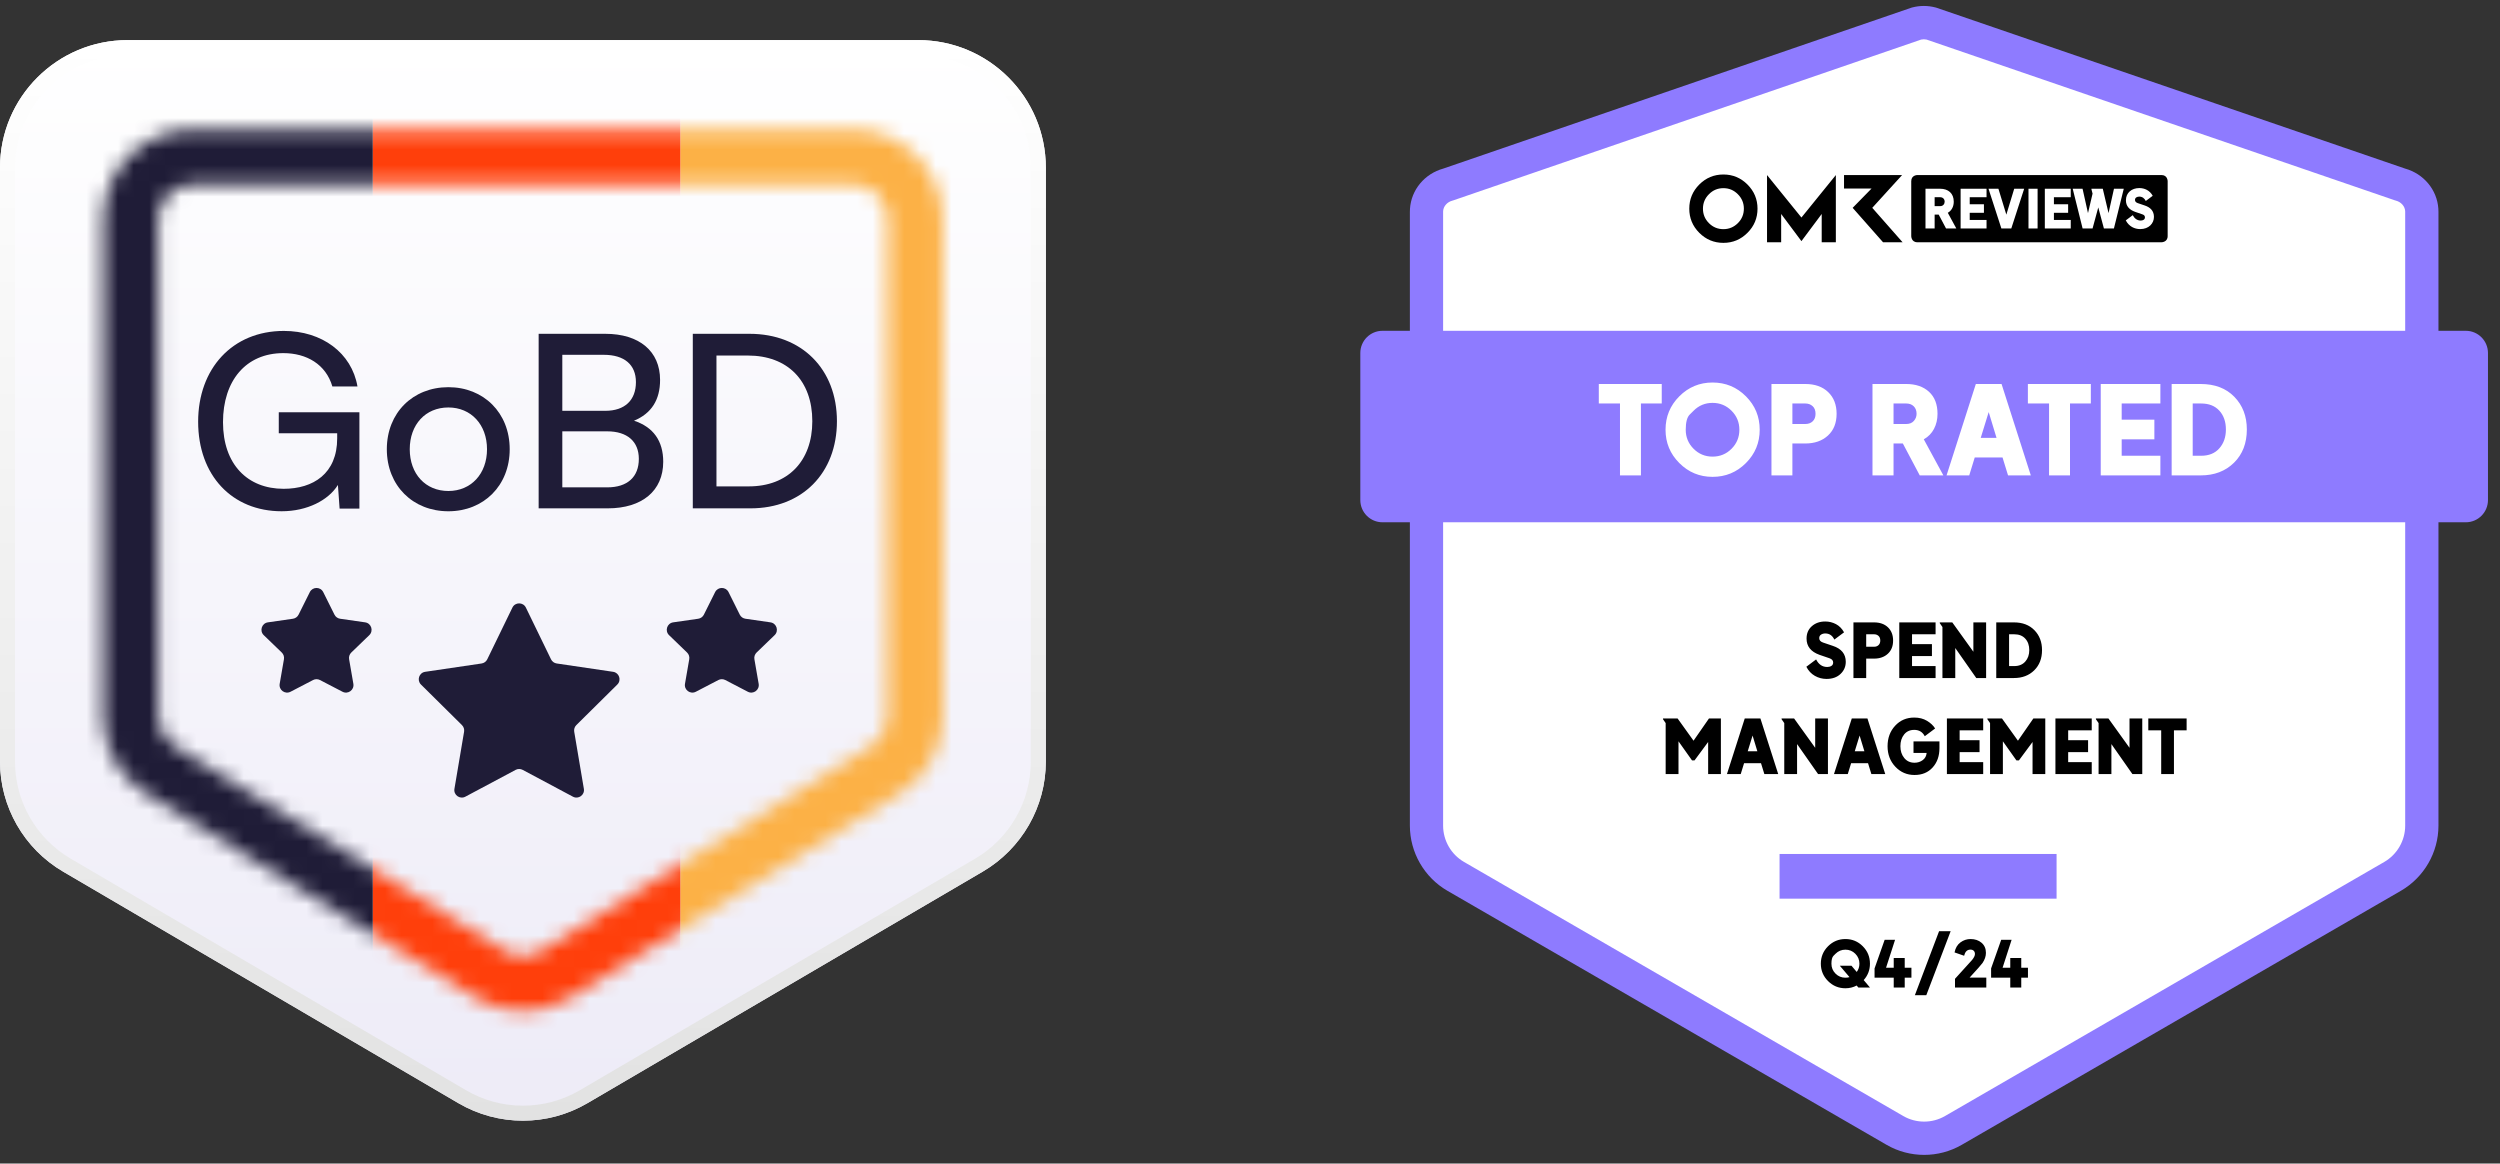
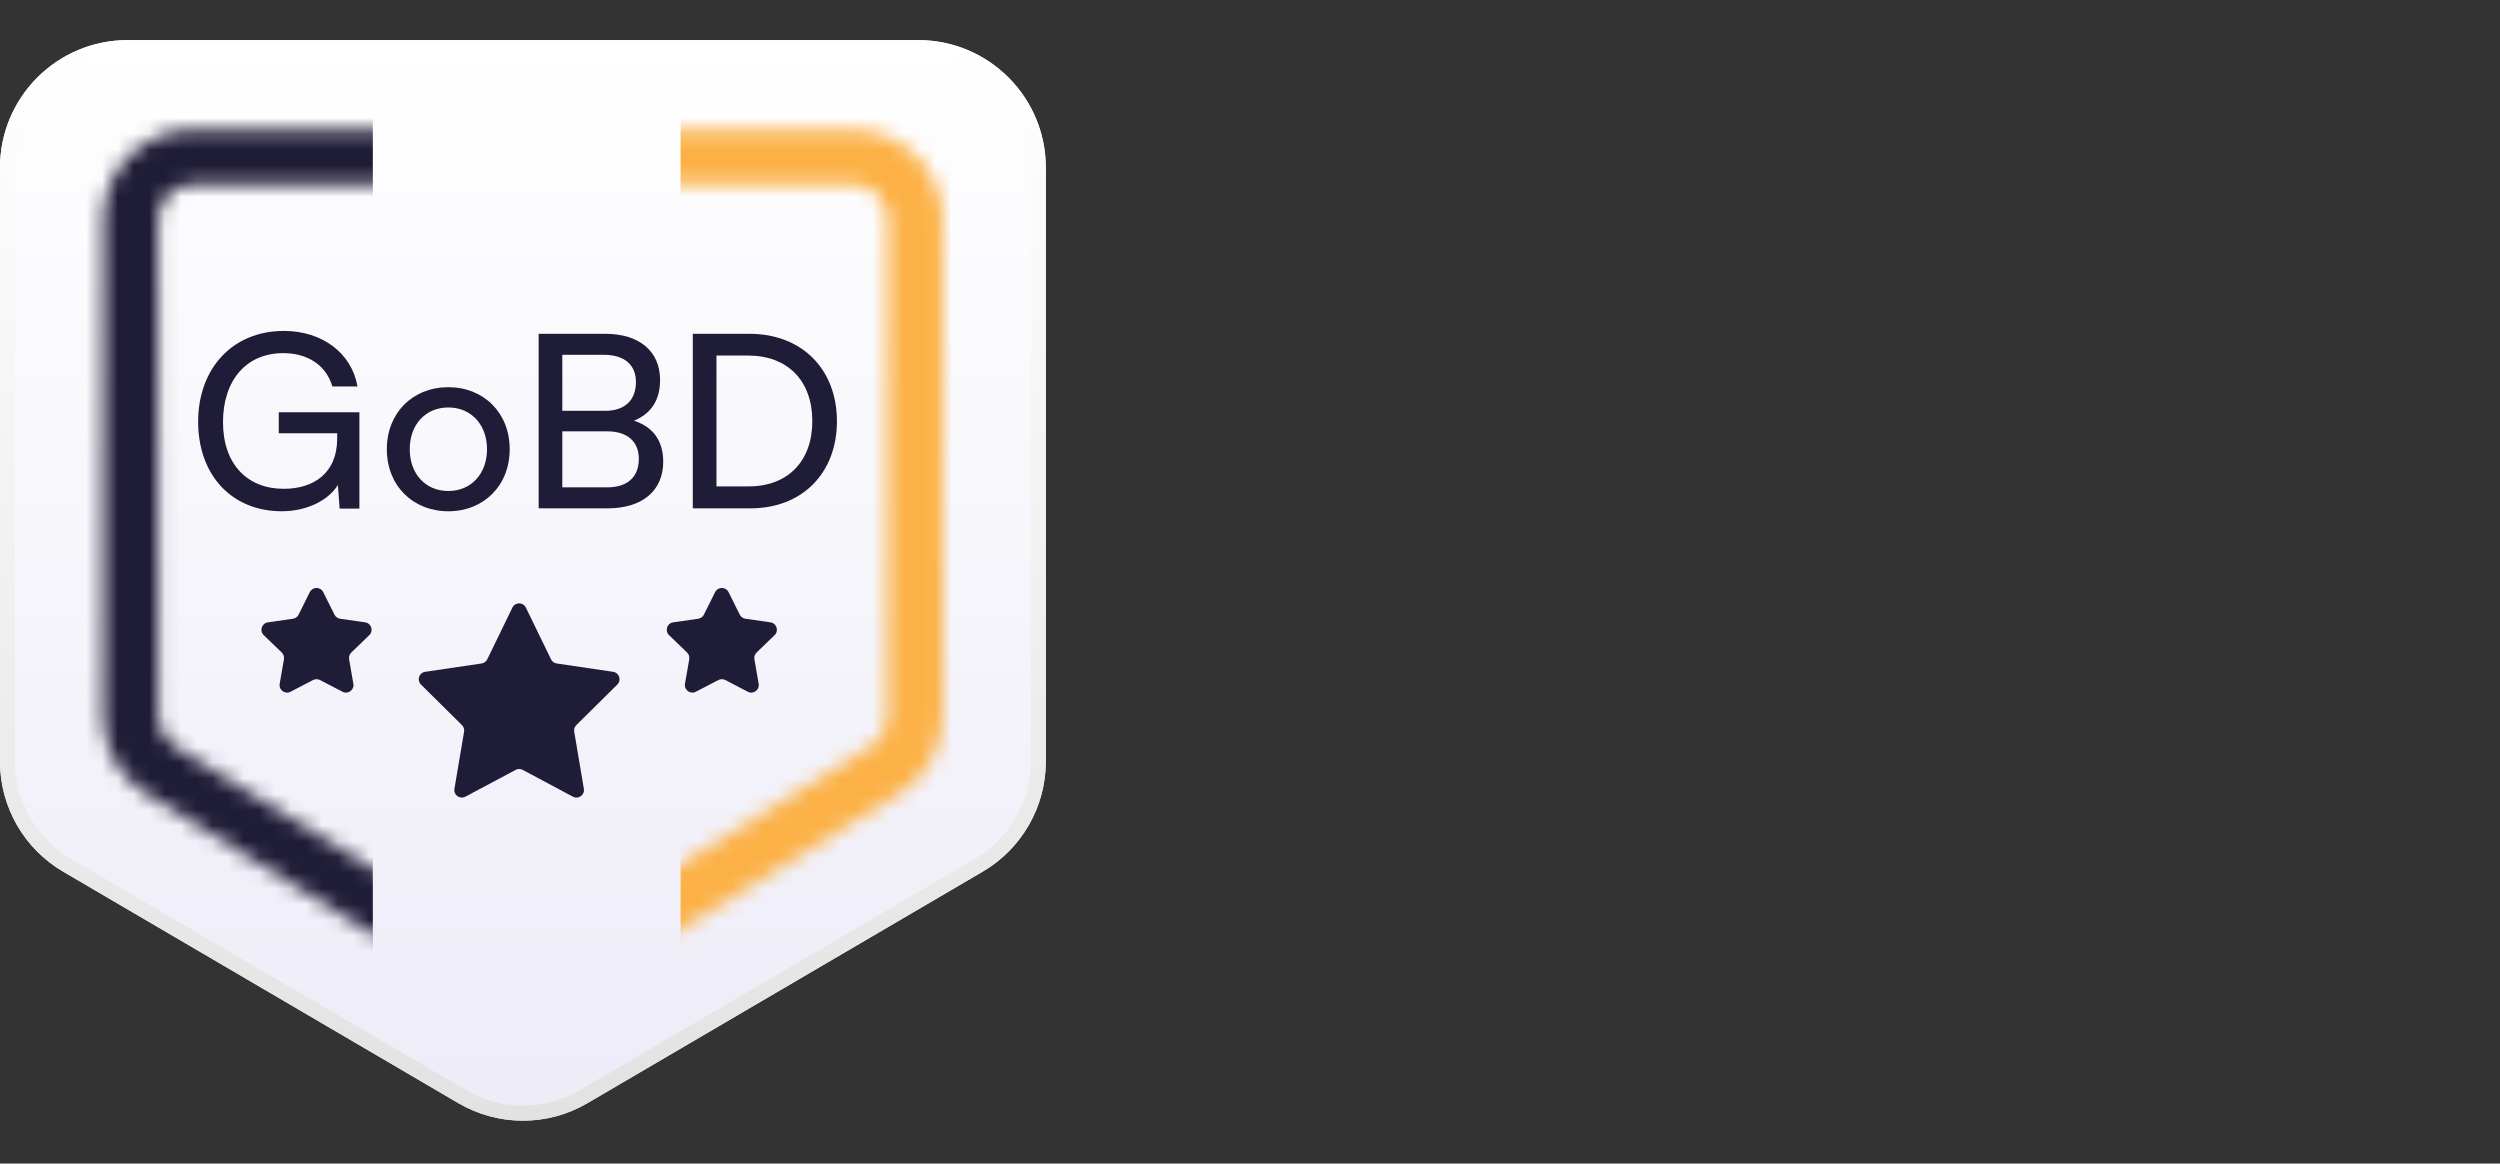
<svg xmlns="http://www.w3.org/2000/svg" width="159" height="74" viewBox="0 0 159 74" fill="none">
  <rect x="0" y="0" width="159" height="74" fill="#333333" stroke="none" />
  <path d="M0 10.666C0 6.184 3.633 2.551 8.115 2.551H58.399C62.881 2.551 66.515 6.184 66.515 10.666V48.432C66.515 51.313 64.987 53.978 62.501 55.435L37.359 70.163C34.826 71.647 31.689 71.647 29.155 70.163L4.013 55.435C1.527 53.978 0 51.313 0 48.432V10.666Z" fill="url(#paint0_linear_3187_46533)" />
  <path fill-rule="evenodd" clip-rule="evenodd" d="M58.399 3.506H8.115C4.161 3.506 0.955 6.711 0.955 10.666V48.432C0.955 50.974 2.303 53.326 4.496 54.611L29.638 69.339C31.873 70.649 34.642 70.649 36.877 69.339L62.019 54.611C64.212 53.326 65.56 50.974 65.56 48.432V10.666C65.56 6.711 62.354 3.506 58.399 3.506ZM8.115 2.551C3.633 2.551 0 6.184 0 10.666V48.432C0 51.313 1.527 53.978 4.013 55.435L29.155 70.163C31.689 71.647 34.826 71.647 37.359 70.163L62.501 55.435C64.987 53.978 66.515 51.313 66.515 48.432V10.666C66.515 6.184 62.881 2.551 58.399 2.551H8.115Z" fill="url(#paint1_linear_3187_46533)" />
  <mask id="mask0_3187_46533" style="mask-type:alpha" maskUnits="userSpaceOnUse" x="6" y="8" width="54" height="57">
    <path fill-rule="evenodd" clip-rule="evenodd" d="M12.251 8.242H54.26C57.402 8.242 59.95 10.789 59.95 13.931V45.605C59.95 47.574 58.93 49.403 57.257 50.441L36.252 63.454C34.416 64.59 32.095 64.59 30.26 63.454L9.255 50.441C7.581 49.403 6.562 47.574 6.562 45.605V13.931C6.562 10.789 9.109 8.242 12.251 8.242ZM12.251 11.743C11.043 11.743 10.063 12.723 10.063 13.931V45.605C10.063 46.362 10.455 47.066 11.099 47.465L32.104 60.478C32.809 60.915 33.702 60.915 34.408 60.478L55.413 47.465C56.057 47.066 56.448 46.362 56.448 45.605V13.931C56.448 12.723 55.469 11.743 54.26 11.743H12.251Z" fill="url(#paint2_linear_3187_46533)" />
  </mask>
  <g mask="url(#mask0_3187_46533)">
    <path d="M4.617 6.727H23.712V65.921H4.617V6.727Z" fill="#1F1C37" />
-     <path d="M23.715 6.727H43.287V65.921H23.715V6.727Z" fill="#FF3F0B" />
    <path d="M43.285 6.727H62.38V65.921H43.285V6.727Z" fill="#FCB146" />
  </g>
  <path d="M47.732 32.331H44.062V21.23H47.671C50.987 21.23 53.229 23.472 53.229 26.789C53.229 30.09 51.018 32.331 47.732 32.331ZM47.563 22.612H45.567V30.934H47.625C50.097 30.934 51.663 29.337 51.663 26.789C51.663 24.209 50.097 22.612 47.563 22.612Z" fill="#1F1C37" />
  <path d="M34.258 32.331V21.23H38.495C40.66 21.23 41.981 22.336 41.981 24.163C41.981 25.438 41.428 26.297 40.323 26.758C41.551 27.157 42.181 28.048 42.181 29.368C42.181 31.211 40.845 32.331 38.649 32.331H34.258ZM38.403 22.566H35.763V26.128H38.495C39.739 26.128 40.445 25.453 40.445 24.301C40.445 23.196 39.709 22.566 38.403 22.566ZM38.618 27.433H35.763V30.996H38.618C39.908 30.996 40.63 30.335 40.63 29.184C40.63 28.078 39.893 27.433 38.618 27.433Z" fill="#1F1C37" />
  <path d="M24.602 28.571C24.602 26.253 26.26 24.625 28.517 24.625C30.759 24.625 32.417 26.253 32.417 28.571C32.417 30.889 30.759 32.517 28.517 32.517C26.26 32.517 24.602 30.889 24.602 28.571ZM26.06 28.571C26.06 30.137 27.058 31.227 28.517 31.227C29.96 31.227 30.974 30.137 30.974 28.571C30.974 27.005 29.96 25.915 28.517 25.915C27.058 25.915 26.06 27.005 26.06 28.571Z" fill="#1F1C37" />
  <path d="M18.021 22.459C15.626 22.459 14.183 24.225 14.183 26.851C14.183 29.538 15.749 31.088 18.037 31.088C19.925 31.088 21.445 30.121 21.445 27.879V27.557H17.73V26.221H22.858V32.347H21.599L21.491 30.843C20.893 31.81 19.542 32.516 17.914 32.516C14.766 32.516 12.602 30.244 12.602 26.82C12.602 23.442 14.782 21.047 18.052 21.047C20.478 21.047 22.367 22.444 22.735 24.578H21.138C20.724 23.166 19.495 22.459 18.021 22.459Z" fill="#1F1C37" />
  <path d="M33.242 48.964C33.102 48.889 32.933 48.889 32.793 48.964L29.597 50.669C29.247 50.856 28.835 50.56 28.902 50.169L29.516 46.535C29.542 46.382 29.491 46.226 29.381 46.117L26.775 43.538C26.495 43.262 26.652 42.784 27.041 42.727L30.629 42.197C30.785 42.174 30.92 42.076 30.989 41.934L32.588 38.644C32.762 38.285 33.273 38.285 33.447 38.644L35.046 41.934C35.115 42.076 35.25 42.174 35.406 42.197L38.994 42.727C39.383 42.784 39.54 43.262 39.26 43.538L36.654 46.117C36.544 46.226 36.494 46.382 36.52 46.535L37.134 50.169C37.2 50.56 36.788 50.856 36.438 50.669L33.242 48.964Z" fill="#1F1C37" />
  <path d="M46.129 43.25C45.99 43.178 45.826 43.178 45.688 43.25L44.256 43.995C43.905 44.178 43.498 43.88 43.565 43.49L43.836 41.926C43.863 41.77 43.811 41.611 43.697 41.501L42.553 40.397C42.267 40.121 42.423 39.638 42.816 39.581L44.407 39.352C44.562 39.33 44.696 39.233 44.766 39.093L45.481 37.659C45.657 37.306 46.16 37.306 46.336 37.659L47.05 39.093C47.12 39.233 47.255 39.33 47.41 39.352L49 39.581C49.394 39.638 49.55 40.121 49.264 40.397L48.119 41.501C48.005 41.611 47.953 41.77 47.98 41.926L48.251 43.49C48.319 43.88 47.911 44.178 47.561 43.995L46.129 43.25Z" fill="#1F1C37" />
  <path d="M20.351 43.25C20.213 43.178 20.049 43.178 19.911 43.25L18.479 43.995C18.128 44.178 17.72 43.88 17.788 43.49L18.059 41.926C18.086 41.77 18.034 41.611 17.92 41.501L16.775 40.397C16.489 40.121 16.646 39.638 17.039 39.581L18.63 39.352C18.785 39.33 18.919 39.233 18.989 39.093L19.704 37.659C19.88 37.306 20.382 37.306 20.558 37.659L21.273 39.093C21.343 39.233 21.477 39.33 21.632 39.352L23.223 39.581C23.616 39.638 23.772 40.121 23.486 40.397L22.342 41.501C22.228 41.611 22.176 41.77 22.203 41.926L22.474 43.49C22.541 43.88 22.134 44.178 21.783 43.995L20.351 43.25Z" fill="#1F1C37" />
  <g clip-path="url(#clip0_3187_46533)">
    <path d="M152.648 11.735C153.396 11.932 153.969 12.572 154.02 13.344C154.023 13.386 154.024 13.427 154.024 13.469V52.509C154.024 53.84 153.315 55.07 152.165 55.736L124.233 71.894C123.082 72.559 121.665 72.559 120.514 71.894L92.582 55.736C91.431 55.07 90.723 53.84 90.723 52.509V13.469C90.723 13.427 90.724 13.385 90.727 13.344C90.778 12.572 91.351 11.932 92.099 11.735L121.883 1.499C122.192 1.417 122.515 1.417 122.824 1.499L152.648 11.735H152.648Z" fill="white" />
    <path d="M122.376 73.451C121.551 73.451 120.725 73.238 119.988 72.812L92.056 56.654C90.583 55.802 89.668 54.214 89.668 52.51V13.469C89.668 13.404 89.67 13.338 89.675 13.274C89.755 12.074 90.603 11.052 91.792 10.722L121.58 0.484L121.618 0.474C122.101 0.347 122.613 0.347 123.096 0.474L123.171 0.496L152.962 10.721C154.151 11.052 155 12.073 155.079 13.275C155.083 13.338 155.086 13.404 155.086 13.469V52.51C155.086 54.214 154.171 55.802 152.698 56.654L124.765 72.812C124.028 73.238 123.203 73.451 122.377 73.451H122.376ZM122.185 2.517L92.407 12.751L92.37 12.761C92.045 12.846 91.804 13.116 91.784 13.416C91.783 13.434 91.782 13.452 91.782 13.47V52.511C91.782 53.46 92.292 54.345 93.113 54.82L121.046 70.978C121.866 71.453 122.886 71.453 123.706 70.978L151.639 54.82C152.46 54.345 152.97 53.461 152.97 52.511V13.469C152.97 13.452 152.97 13.434 152.968 13.416C152.947 13.115 152.707 12.846 152.383 12.761L152.308 12.739L122.529 2.517C122.416 2.492 122.299 2.492 122.185 2.517Z" fill="#8E7BFF" />
    <path d="M113.18 55.734H130.798" stroke="#8E7BFF" stroke-width="2.842" stroke-miterlimit="10" />
    <path d="M156.825 21.039H87.926C87.147 21.039 86.516 21.672 86.516 22.452V31.804C86.516 32.584 87.147 33.217 87.926 33.217H156.825C157.604 33.217 158.235 32.584 158.235 31.804V22.452C158.235 21.672 157.604 21.039 156.825 21.039Z" fill="#8E7BFF" />
    <path d="M109.608 11.098C109.01 11.098 108.499 11.311 108.074 11.736C107.65 12.162 107.438 12.674 107.438 13.272C107.438 13.87 107.65 14.382 108.074 14.807C108.499 15.233 109.01 15.446 109.608 15.446C110.206 15.446 110.714 15.233 111.139 14.807C111.565 14.382 111.778 13.871 111.778 13.272C111.778 12.672 111.564 12.162 111.139 11.736C110.714 11.31 110.203 11.098 109.608 11.098ZM110.527 14.193C110.271 14.447 109.965 14.574 109.608 14.574C109.251 14.574 108.942 14.448 108.689 14.193C108.434 13.938 108.308 13.631 108.308 13.272C108.308 12.913 108.434 12.607 108.689 12.352C108.942 12.095 109.248 11.967 109.608 11.967C109.968 11.967 110.271 12.095 110.527 12.352C110.783 12.607 110.91 12.915 110.91 13.272C110.91 13.63 110.783 13.938 110.527 14.193ZM119.076 13.218L120.973 11.134H117.28V11.991H119.031L117.829 13.218L119.762 15.408H121.005L119.076 13.218ZM112.383 11.134V15.408H113.282V13.609L114.571 15.336L115.86 13.609V15.408H116.76V11.134L114.571 13.835L112.383 11.134Z" fill="black" />
    <path d="M137.472 11.133H121.945C121.945 11.133 121.555 11.133 121.555 11.524V15.016C121.555 15.016 121.555 15.408 121.945 15.408H137.472C137.472 15.408 137.863 15.408 137.863 15.016V11.524C137.863 11.524 137.863 11.133 137.472 11.133Z" fill="black" />
    <path d="M122.461 12.004H123.392C123.907 12.004 124.259 12.292 124.259 12.828C124.259 13.13 124.13 13.392 123.88 13.534L124.422 14.531H123.768L123.301 13.649H123.043V14.531H122.461V12.005V12.004ZM123.396 13.11C123.585 13.11 123.68 12.967 123.68 12.828C123.68 12.659 123.565 12.543 123.396 12.543H123.043V13.11H123.396Z" fill="white" />
-     <path d="M124.695 12.004H126.344V12.543H125.274V12.991H126.178V13.534H125.274V13.989H126.344V14.531H124.695V12.005V12.004Z" fill="white" />
+     <path d="M124.695 12.004V12.543H125.274V12.991H126.178V13.534H125.274V13.989H126.344V14.531H124.695V12.005V12.004Z" fill="white" />
    <path d="M126.469 12.004H127.099L127.603 13.652L128.104 12.004H128.737L127.918 14.531H127.288L126.469 12.004Z" fill="white" />
    <path d="M129.012 12.004H129.591V14.531H129.012V12.004Z" fill="white" />
    <path d="M130.051 12.004H131.699V12.543H130.629V12.991H131.533V13.534H130.629V13.989H131.699V14.531H130.051V12.005V12.004Z" fill="white" />
    <path d="M131.824 12.004H132.451L132.796 13.554L133.087 12.316L133.016 12.038V12.004H133.737L134.103 13.554L134.449 12.004H135.072L134.445 14.531H133.809L133.45 13.191L133.087 14.531H132.454L131.824 12.004Z" fill="white" />
    <path d="M135.199 14.017L135.643 13.684C135.748 13.888 135.92 14.027 136.147 14.027C136.276 14.027 136.418 13.976 136.418 13.823C136.418 13.715 136.351 13.664 136.249 13.63L135.795 13.474C135.426 13.342 135.209 13.108 135.209 12.738C135.209 12.256 135.578 11.961 136.059 11.961C136.384 11.961 136.72 12.1 136.913 12.453L136.472 12.782C136.388 12.609 136.246 12.504 136.059 12.504C135.934 12.504 135.785 12.558 135.785 12.717C135.785 12.819 135.86 12.884 135.961 12.918L136.401 13.067C136.76 13.186 136.991 13.413 136.991 13.793C136.991 14.21 136.665 14.57 136.118 14.57C135.755 14.57 135.4 14.4 135.2 14.017H135.199Z" fill="white" />
    <path d="M103.031 30.235V25.662H101.684V24.422H105.687V25.662H104.363V30.235H103.031ZM108.918 30.328C108.093 30.328 107.388 30.036 106.804 29.45C106.22 28.866 105.928 28.159 105.928 27.332C105.928 26.5 106.22 25.791 106.804 25.206C107.388 24.621 108.093 24.328 108.918 24.328C109.749 24.328 110.457 24.621 111.041 25.206C111.625 25.791 111.917 26.5 111.917 27.332C111.917 28.159 111.625 28.866 111.041 29.45C110.457 30.036 109.749 30.328 108.918 30.328ZM107.712 26.123C107.712 26.123 107.628 26.206 107.462 26.372C107.296 26.539 107.213 26.859 107.213 27.332C107.213 27.806 107.379 28.209 107.712 28.542C108.044 28.875 108.446 29.041 108.918 29.041C109.391 29.041 109.794 28.875 110.126 28.542C110.458 28.209 110.624 27.806 110.624 27.332C110.624 26.859 110.458 26.456 110.126 26.123C109.794 25.79 109.391 25.623 108.918 25.623C108.446 25.623 108.044 25.79 107.712 26.123ZM112.665 30.235V24.422H114.815C115.427 24.422 115.913 24.593 116.271 24.937C116.629 25.28 116.808 25.74 116.808 26.318C116.808 26.9 116.625 27.361 116.259 27.699C115.893 28.037 115.411 28.206 114.815 28.206H113.996V30.235H112.665ZM113.996 26.966H114.822C115.014 26.966 115.17 26.908 115.289 26.794C115.408 26.68 115.468 26.521 115.468 26.318C115.468 26.105 115.406 25.942 115.281 25.83C115.157 25.718 115.004 25.662 114.822 25.662H113.996V26.966ZM119.09 30.235V24.422H121.232C121.839 24.422 122.323 24.587 122.684 24.917C123.045 25.247 123.226 25.714 123.226 26.318C123.226 26.671 123.152 26.99 123.004 27.274C122.856 27.557 122.639 27.78 122.353 27.941L123.599 30.235H122.096L121.021 28.206H120.429V30.235H119.09ZM120.429 26.966H121.239C121.447 26.966 121.608 26.9 121.722 26.77C121.837 26.64 121.894 26.489 121.894 26.318C121.894 26.12 121.834 25.961 121.715 25.842C121.595 25.722 121.437 25.662 121.239 25.662H120.429V26.966ZM123.801 30.235L125.663 24.422H127.299L129.16 30.235H127.712L127.361 29.096H125.593L125.243 30.235H123.801ZM125.975 27.847H126.979L126.481 26.208L125.975 27.847ZM130.32 30.235V25.662H128.973V24.422H132.977V25.662H131.652V30.235H130.32ZM133.607 30.235V24.422H137.4V25.662H134.939V26.692H137.018V27.941H134.939V28.986H137.4V30.235H133.607ZM138.117 30.235V24.422H139.962C140.861 24.422 141.575 24.693 142.104 25.237C142.634 25.78 142.899 26.474 142.899 27.316C142.899 28.19 142.626 28.895 142.081 29.431C141.536 29.967 140.83 30.235 139.962 30.235H138.117ZM139.456 28.986H139.993C140.487 28.986 140.872 28.829 141.15 28.514C141.428 28.2 141.567 27.8 141.567 27.316C141.567 26.822 141.428 26.423 141.15 26.119C140.872 25.814 140.487 25.662 139.993 25.662H139.456V28.986Z" fill="white" />
    <path d="M116.168 43.18C115.902 43.18 115.655 43.115 115.426 42.985C115.197 42.855 115.016 42.662 114.883 42.406L115.504 41.94C115.668 42.26 115.904 42.42 116.21 42.42C116.314 42.42 116.404 42.397 116.478 42.351C116.552 42.305 116.589 42.233 116.589 42.135C116.589 42.008 116.51 41.918 116.352 41.864L115.717 41.646C115.17 41.449 114.897 41.106 114.897 40.615C114.897 40.286 115.009 40.022 115.234 39.825C115.458 39.626 115.742 39.527 116.087 39.527C116.33 39.527 116.558 39.584 116.77 39.696C116.981 39.809 117.152 39.982 117.282 40.216L116.665 40.677C116.539 40.417 116.346 40.287 116.087 40.287C115.986 40.287 115.897 40.312 115.819 40.361C115.742 40.41 115.703 40.485 115.703 40.587C115.703 40.719 115.785 40.813 115.949 40.867L116.566 41.076C117.116 41.256 117.391 41.595 117.391 42.092C117.391 42.396 117.279 42.653 117.057 42.864C116.834 43.075 116.537 43.18 116.168 43.18ZM117.879 43.123V39.584H119.187C119.56 39.584 119.856 39.689 120.074 39.898C120.292 40.107 120.401 40.387 120.401 40.739C120.401 41.093 120.29 41.373 120.067 41.579C119.844 41.785 119.551 41.888 119.187 41.888H118.69V43.123H117.879ZM118.69 41.133H119.192C119.309 41.133 119.404 41.098 119.476 41.028C119.549 40.959 119.586 40.862 119.586 40.739C119.586 40.609 119.548 40.51 119.472 40.442C119.396 40.374 119.303 40.34 119.192 40.34H118.69V41.133ZM120.794 43.123V39.584H123.103V40.34H121.605V40.967H122.871V41.727H121.605V42.363H123.103V43.123H120.794ZM123.539 43.123V39.879L123.369 39.632V39.584H124.165L125.507 41.451V39.584H126.317V43.123H125.691L124.355 41.214V43.123H123.539ZM126.962 43.123V39.584H128.086C128.632 39.584 129.067 39.75 129.389 40.081C129.712 40.412 129.873 40.834 129.873 41.346C129.873 41.879 129.707 42.307 129.375 42.634C129.043 42.96 128.613 43.123 128.086 43.123H126.962ZM127.777 42.363H128.104C128.405 42.363 128.639 42.267 128.808 42.075C128.977 41.884 129.062 41.641 129.062 41.346C129.062 41.046 128.977 40.803 128.808 40.618C128.639 40.432 128.405 40.34 128.104 40.34H127.777V42.363Z" fill="black" />
    <path d="M105.936 49.232V45.988L105.766 45.741V45.694H106.695L107.709 47.109L108.691 45.694H109.449V49.232H108.638V47.19L107.771 48.363H107.614L106.752 47.147V49.232H105.936ZM109.833 49.232L110.966 45.694H111.962L113.095 49.232H112.213L112 48.539H110.923L110.71 49.232H109.833ZM111.156 47.779H111.767L111.464 46.781L111.156 47.779ZM113.479 49.232V45.988L113.308 45.741V45.694H114.104L115.446 47.56V45.694H116.257V49.232H115.631L114.294 47.323V49.232H113.479ZM116.641 49.232L117.774 45.694H118.769L119.902 49.232H119.02L118.807 48.539H117.731L117.518 49.232H116.641ZM117.963 47.779H118.575L118.271 46.781L117.963 47.779ZM121.765 49.289C121.282 49.289 120.875 49.114 120.545 48.765C120.214 48.415 120.049 47.98 120.049 47.461C120.049 46.938 120.21 46.504 120.531 46.157C120.851 45.81 121.256 45.637 121.746 45.637C122.059 45.637 122.329 45.706 122.557 45.844C122.785 45.981 122.957 46.143 123.074 46.33L122.415 46.824C122.276 46.555 122.053 46.42 121.746 46.42C121.471 46.42 121.256 46.519 121.1 46.715C120.943 46.911 120.865 47.16 120.865 47.461C120.865 47.761 120.947 48.012 121.111 48.211C121.275 48.411 121.494 48.51 121.765 48.51C121.961 48.51 122.134 48.455 122.285 48.344C122.435 48.233 122.517 48.081 122.533 47.888H121.699V47.152H123.349V47.584C123.349 48.084 123.204 48.494 122.915 48.812C122.626 49.13 122.243 49.289 121.765 49.289ZM123.823 49.232V45.694H126.131V46.449H124.633V47.076H125.899V47.836H124.633V48.472H126.131V49.232H123.823ZM126.568 49.232V45.988L126.397 45.741V45.694H127.326L128.341 47.109L129.322 45.694H130.08V49.232H129.27V47.19L128.402 48.363H128.246L127.383 47.147V49.232H126.568ZM130.725 49.232V45.694H133.034V46.449H131.536V47.076H132.802V47.836H131.536V48.472H133.034V49.232H130.725ZM133.47 49.232V45.988L133.299 45.741V45.694H134.096L135.437 47.56V45.694H136.248V49.232H135.622L134.285 47.323V49.232H133.47ZM137.452 49.232V46.449H136.632V45.694H139.069V46.449H138.263V49.232H137.452Z" fill="black" />
    <path d="M117.369 62.854C116.938 62.854 116.57 62.702 116.264 62.396C115.958 62.091 115.805 61.722 115.805 61.291C115.805 60.857 115.958 60.487 116.264 60.181C116.57 59.876 116.938 59.723 117.369 59.723C117.8 59.723 118.168 59.876 118.472 60.181C118.777 60.487 118.929 60.857 118.929 61.291C118.929 61.69 118.797 62.037 118.531 62.333L118.929 62.805H118.19L118.084 62.679C117.865 62.796 117.626 62.854 117.369 62.854ZM116.739 60.66C116.739 60.66 116.696 60.703 116.609 60.79C116.523 60.877 116.479 61.044 116.479 61.291C116.479 61.538 116.566 61.748 116.739 61.922C116.913 62.096 117.123 62.182 117.369 62.182C117.458 62.182 117.545 62.17 117.629 62.146L117.012 61.421H117.755L118.088 61.816C118.202 61.664 118.259 61.489 118.259 61.291C118.259 61.044 118.172 60.834 117.999 60.66C117.826 60.486 117.616 60.399 117.369 60.399C117.123 60.399 116.913 60.486 116.739 60.66ZM120.441 62.805V62.178H119.222V61.592L119.864 59.772H120.526L119.953 61.547H120.441V60.928H121.14V61.547H121.567V62.178H121.14V62.805H120.441ZM121.786 63.294L123.326 59.223H124.062L122.513 63.294H121.786ZM124.338 62.252C124.974 61.559 125.336 61.16 125.423 61.055C125.545 60.905 125.606 60.779 125.606 60.676C125.606 60.587 125.58 60.517 125.528 60.468C125.477 60.42 125.409 60.395 125.325 60.395C125.13 60.395 125.002 60.504 124.939 60.721L124.919 60.786L124.309 60.574C124.364 60.295 124.488 60.083 124.681 59.939C124.875 59.795 125.09 59.723 125.325 59.723C125.607 59.723 125.841 59.802 126.026 59.959C126.212 60.117 126.305 60.331 126.305 60.603C126.305 60.82 126.231 61.036 126.085 61.25C126.012 61.353 125.74 61.661 125.268 62.174H126.329V62.805H124.338V62.252ZM127.853 62.805V62.178H126.634V61.592L127.276 59.772H127.938L127.365 61.547H127.853V60.928H128.552V61.547H128.978V62.178H128.552V62.805H127.853Z" fill="black" />
  </g>
  <defs>
    <linearGradient id="paint0_linear_3187_46533" x1="33.257" y1="2.551" x2="33.257" y2="72.566" gradientUnits="userSpaceOnUse">
      <stop stop-color="white" />
      <stop offset="1" stop-color="#EDEBF7" />
    </linearGradient>
    <linearGradient id="paint1_linear_3187_46533" x1="33.257" y1="2.551" x2="33.257" y2="71.276" gradientUnits="userSpaceOnUse">
      <stop stop-color="white" />
      <stop offset="1" stop-color="#E2E2E2" />
    </linearGradient>
    <linearGradient id="paint2_linear_3187_46533" x1="33.256" y1="11.743" x2="62.854" y2="52.081" gradientUnits="userSpaceOnUse">
      <stop stop-color="#3886FF" />
      <stop offset="1" stop-color="#6FBAFF" />
    </linearGradient>
    <clipPath id="clip0_3187_46533">
-       <rect width="71.719" height="73.072" fill="white" transform="translate(86.516 0.379)" />
-     </clipPath>
+       </clipPath>
  </defs>
</svg>